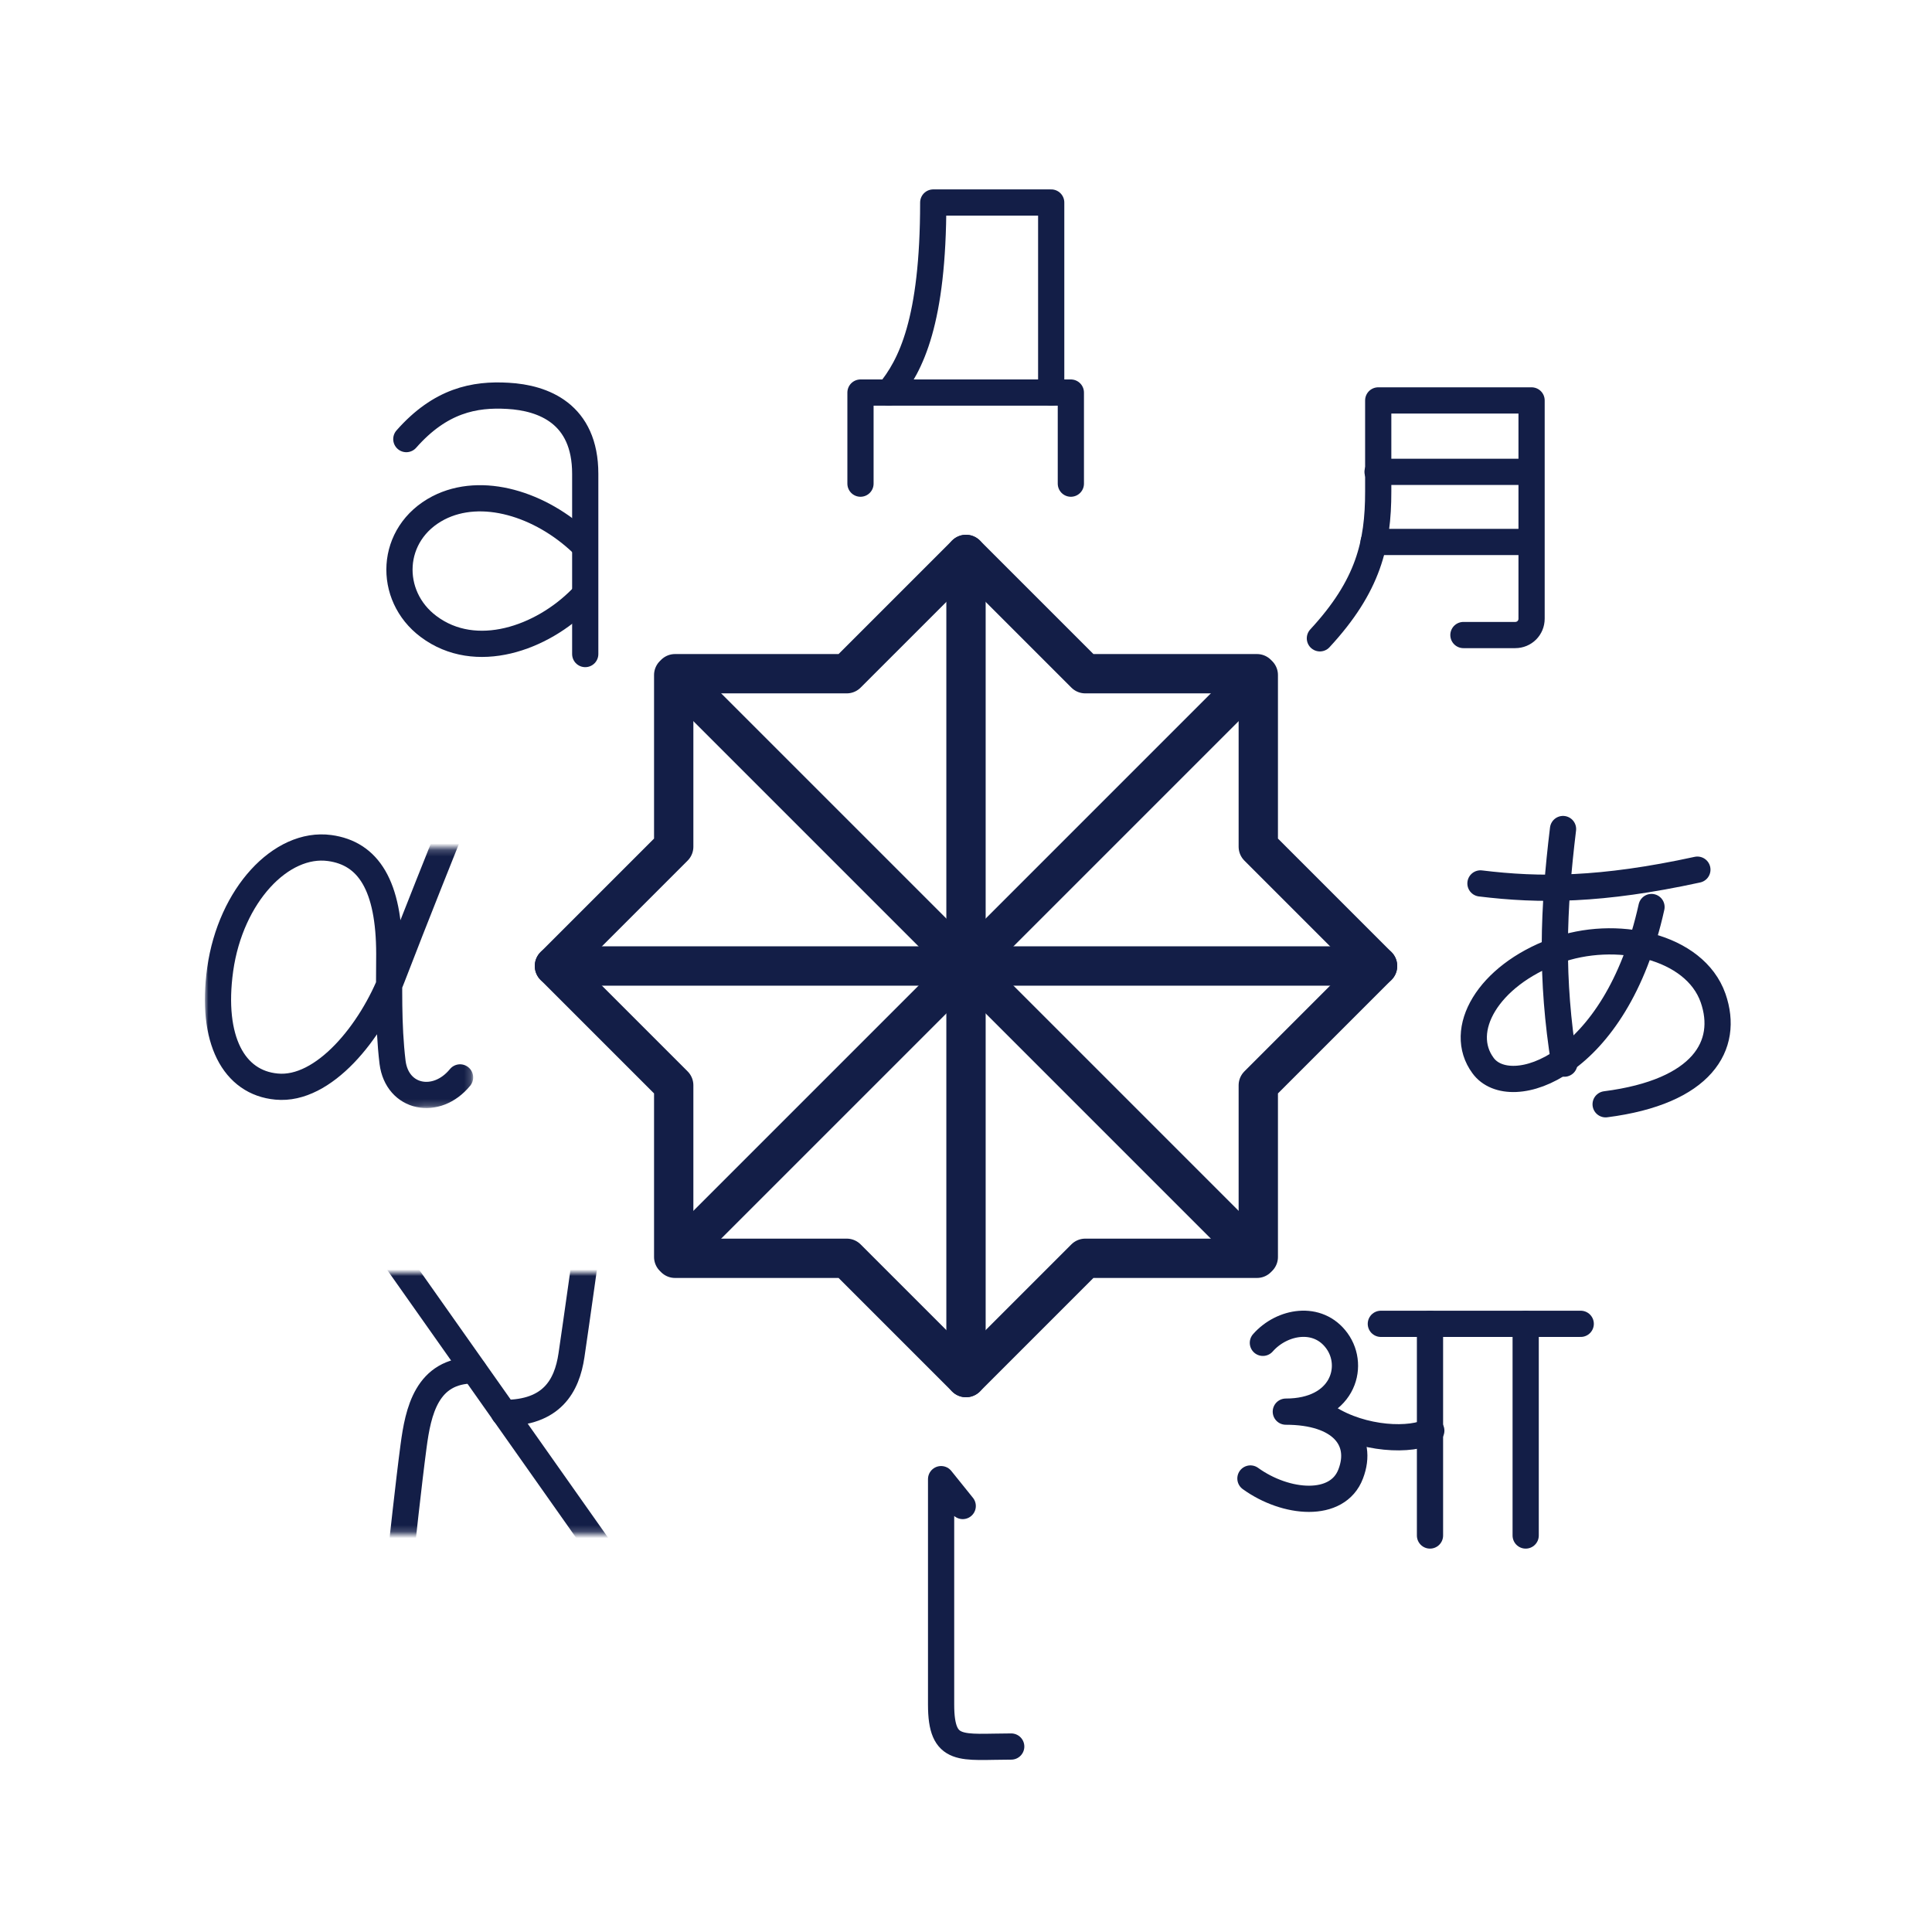
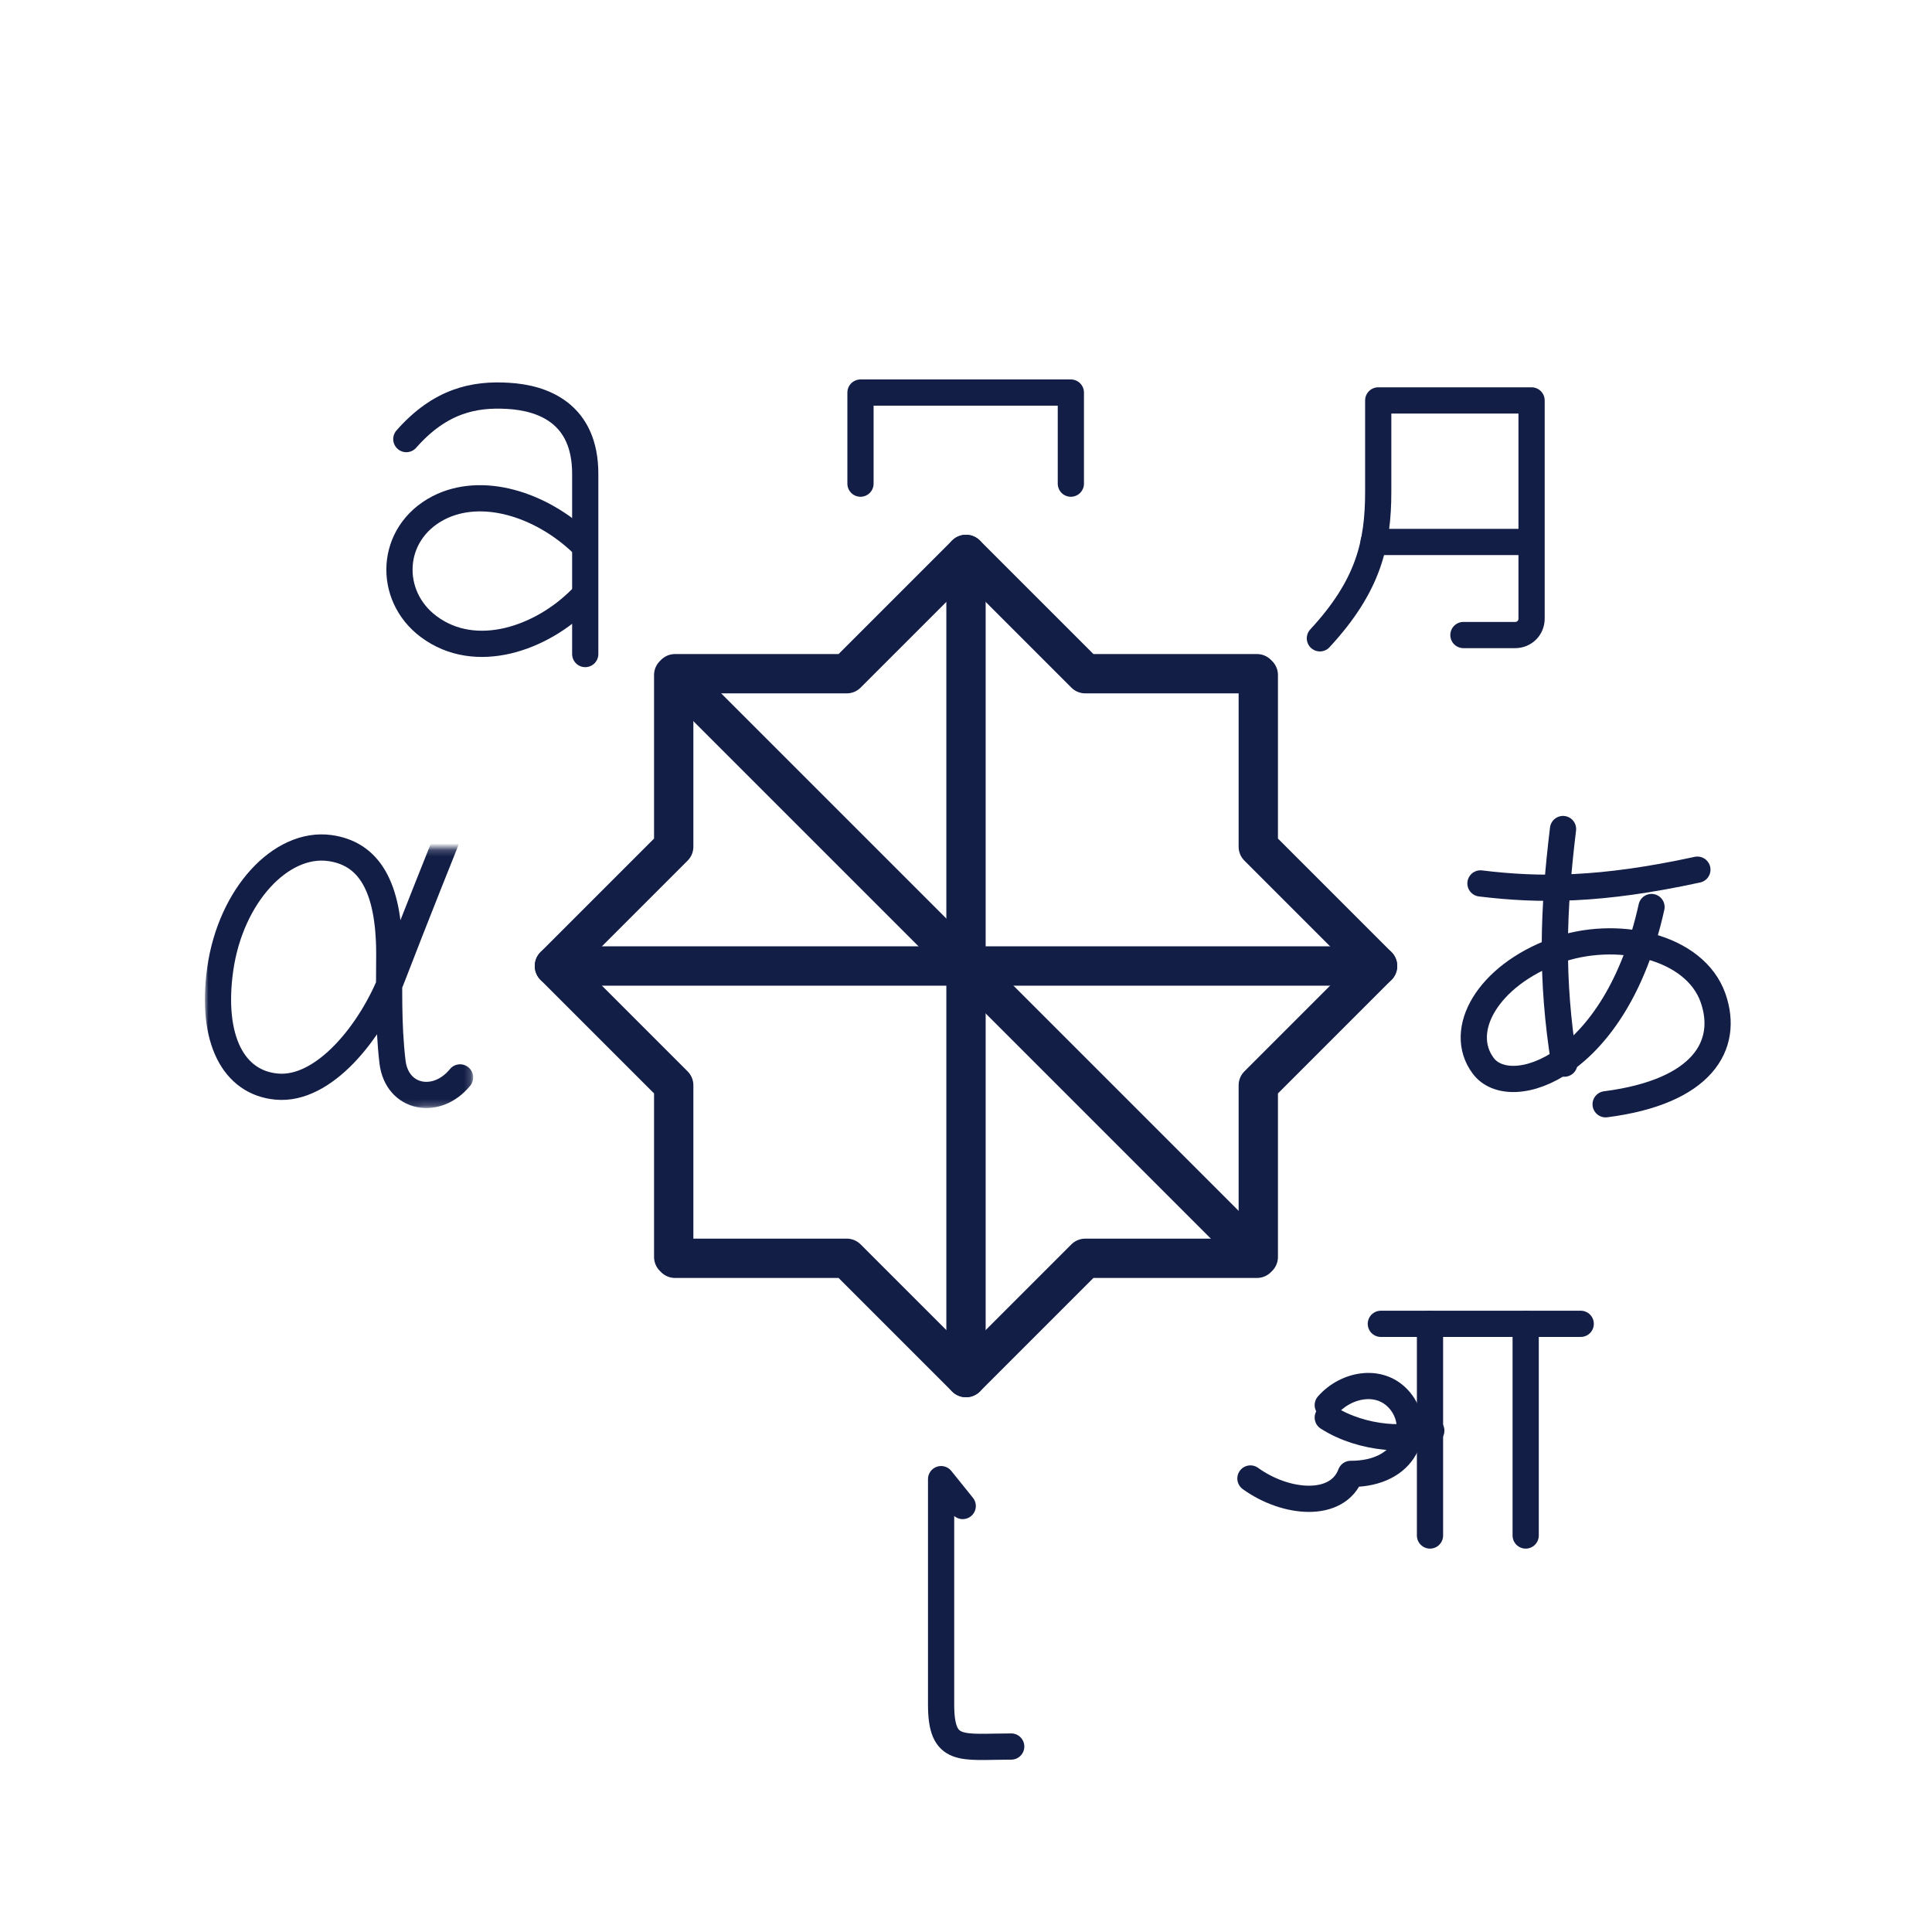
<svg xmlns="http://www.w3.org/2000/svg" id="Layer_1" x="0px" y="0px" viewBox="0 0 294.8 294.8" style="enable-background:new 0 0 294.8 294.8;" xml:space="preserve">
  <style type="text/css">	.st0{display:none;}	.st1{display:inline;fill:#1D1D1B;}	.st2{fill:none;}	.st3{fill:none;stroke:#131E47;stroke-width:6;stroke-linecap:round;stroke-linejoin:round;stroke-miterlimit:10;}	.st4{fill:none;stroke:#131E47;stroke-width:4;stroke-linecap:round;stroke-linejoin:round;stroke-miterlimit:10;}	.st5{filter:url(#Adobe_OpacityMaskFilter);}	.st6{fill:#FFFFFF;}	.st7{mask:url(#SVGID_00000000190412602580881050000001021240754882392496_);}	.st8{filter:url(#Adobe_OpacityMaskFilter_00000098200558400894238070000009626437058508894377_);}			.st9{mask:url(#SVGID_00000052808144983767097390000000018966917911243148_);fill:none;stroke:#131E47;stroke-width:4;stroke-linecap:round;stroke-linejoin:round;stroke-miterlimit:10;}</style>
  <g id="Ebene_2" class="st0">
    <rect class="st1" width="294.8" height="294.8" />
  </g>
  <g id="Ebene_1">
    <g>
      <circle class="st2" cx="147.4" cy="147.4" r="147.4" />
      <g>
        <polygon class="st3" points="102.8,191.8 102.8,165.6 84.6,147.4 102.8,129.2 102.8,103 103,102.8 129.2,102.8 147.4,84.6     165.6,102.8 191.8,102.8 192,103 192,129.2 210.2,147.4 192,165.6 192,191.8 191.8,192 165.6,192 147.4,210.2 129.2,192 103,192        " />
        <g>
          <line class="st3" x1="147.4" y1="84.6" x2="147.4" y2="210.2" />
          <line class="st3" x1="84.6" y1="147.4" x2="210.2" y2="147.4" />
          <line class="st3" x1="103" y1="103" x2="191.8" y2="191.8" />
-           <line class="st3" x1="191.8" y1="103" x2="103" y2="191.8" />
        </g>
      </g>
      <g>
        <path class="st4" d="M238.7,162.3c-2.1-13.1-1.7-23.4-0.2-35.8" />
        <path class="st4" d="M259,132.7c-14.7,3.2-24.1,3.2-33.1,2.1" />
        <path class="st4" d="M252,138.4c-5.4,24.5-21.6,29.8-25.7,24.2c-4-5.4,0.7-13.7,11-17.5c9.2-3.4,21.3-0.8,24.1,7.2    c2.5,7.2-1.6,14.3-16.4,16.2" />
      </g>
      <path class="st4" d="M146.9,229.8l-3.3-4.1v34.4c0,7.5,3.1,6.4,10.7,6.4" />
      <defs>
        <filter id="Adobe_OpacityMaskFilter" filterUnits="userSpaceOnUse" x="56.3" y="187.2" width="39.9" height="54.9">							</filter>
      </defs>
      <mask maskUnits="userSpaceOnUse" x="56.3" y="187.2" width="39.9" height="54.9" id="SVGID_00000000190412602580881050000001021240754882392496_">
        <g class="st5">
-           <rect x="57.2" y="194.2" class="st6" width="38" height="39.8" />
-         </g>
+           </g>
      </mask>
      <g class="st7">
        <line class="st4" x1="94.2" y1="240.1" x2="58.3" y2="189.2" />
        <path class="st4" d="M76.9,215.6c7.3,0,9.6-4.1,10.3-8.8s2.5-17.6,2.5-17.6" />
        <path class="st4" d="M72.3,209.1c-7.2,0-8.5,6.3-9.2,11.6c-0.7,5.2-1.9,16.3-1.9,16.3" />
      </g>
      <g>
-         <path class="st4" d="M190.8,225.6c5.4,3.9,13.3,4.6,15.3-0.7c2-5.2-1.5-9.5-9.9-9.5c8.6,0,10.7-6.8,7.8-10.8s-8.4-3-11.3,0.3" />
+         <path class="st4" d="M190.8,225.6c5.4,3.9,13.3,4.6,15.3-0.7c8.6,0,10.7-6.8,7.8-10.8s-8.4-3-11.3,0.3" />
        <path class="st4" d="M202.6,216.3c5.3,3.4,12.8,3.7,15.8,2" />
        <line class="st4" x1="218.2" y1="234.3" x2="218.2" y2="202" />
        <line class="st4" x1="232.8" y1="234.3" x2="232.8" y2="202" />
        <line class="st4" x1="210.7" y1="202" x2="241.2" y2="202" />
      </g>
      <g>
        <path class="st4" d="M89.3,99.8c0,0,0-20.3,0-27.5c0-9.2-6.4-11.6-11.8-11.9C72.4,60.1,67.2,61.1,62,67" />
        <path class="st4" d="M88.7,91.3c-6,6.1-16.1,9.7-23.3,4.3c-6.3-4.7-6-14.2,1.5-18.1c6.6-3.4,15.6-0.6,21.9,5.4" />
      </g>
      <g>
        <polyline class="st4" points="131.3,73.8 131.3,59.9 163.4,59.9 163.4,73.8    " />
-         <path class="st4" d="M160.4,59.9v-29h-18c0,18.1-3.4,24.9-6.8,29" />
      </g>
      <defs>
        <filter id="Adobe_OpacityMaskFilter_00000096772794301860918450000002294926379779547292_" filterUnits="userSpaceOnUse" x="31.3" y="125.2" width="40.9" height="43.9">							</filter>
      </defs>
      <mask maskUnits="userSpaceOnUse" x="31.3" y="125.2" width="40.9" height="43.9" id="SVGID_00000052808144983767097390000000018966917911243148_">
        <g style="filter:url(#Adobe_OpacityMaskFilter_00000096772794301860918450000002294926379779547292_);">
          <rect x="30.5" y="123.9" class="st6" width="33.4" height="48.7" />
          <rect x="60.7" y="129.4" class="st6" width="15.5" height="43.3" />
        </g>
      </mask>
      <path class="st9" d="M70.2,164.4c-3.6,4.4-9.6,3.2-10.3-2.3c-0.7-5.8-0.5-11.8-0.5-16.5c0-10.5-3.2-15.4-9.1-16.2   c-7.4-1-15.1,7.2-16.7,18.5c-1.5,10.8,2.1,17.3,8.6,17.9c7.2,0.7,14.5-8.4,17.7-16.8c3.3-8.6,8.6-21.8,8.6-21.8" />
      <g>
        <path class="st4" d="M201.4,97.4c7.4-8,8.9-14.4,8.9-22.4s0-13.9,0-13.9h23.4v33.3c0,1.4-1.1,2.5-2.5,2.5h-7.9" />
        <line class="st4" x1="209.6" y1="82.7" x2="233.6" y2="82.7" />
-         <line class="st4" x1="210.2" y1="72" x2="233.6" y2="72" />
      </g>
    </g>
  </g>
</svg>